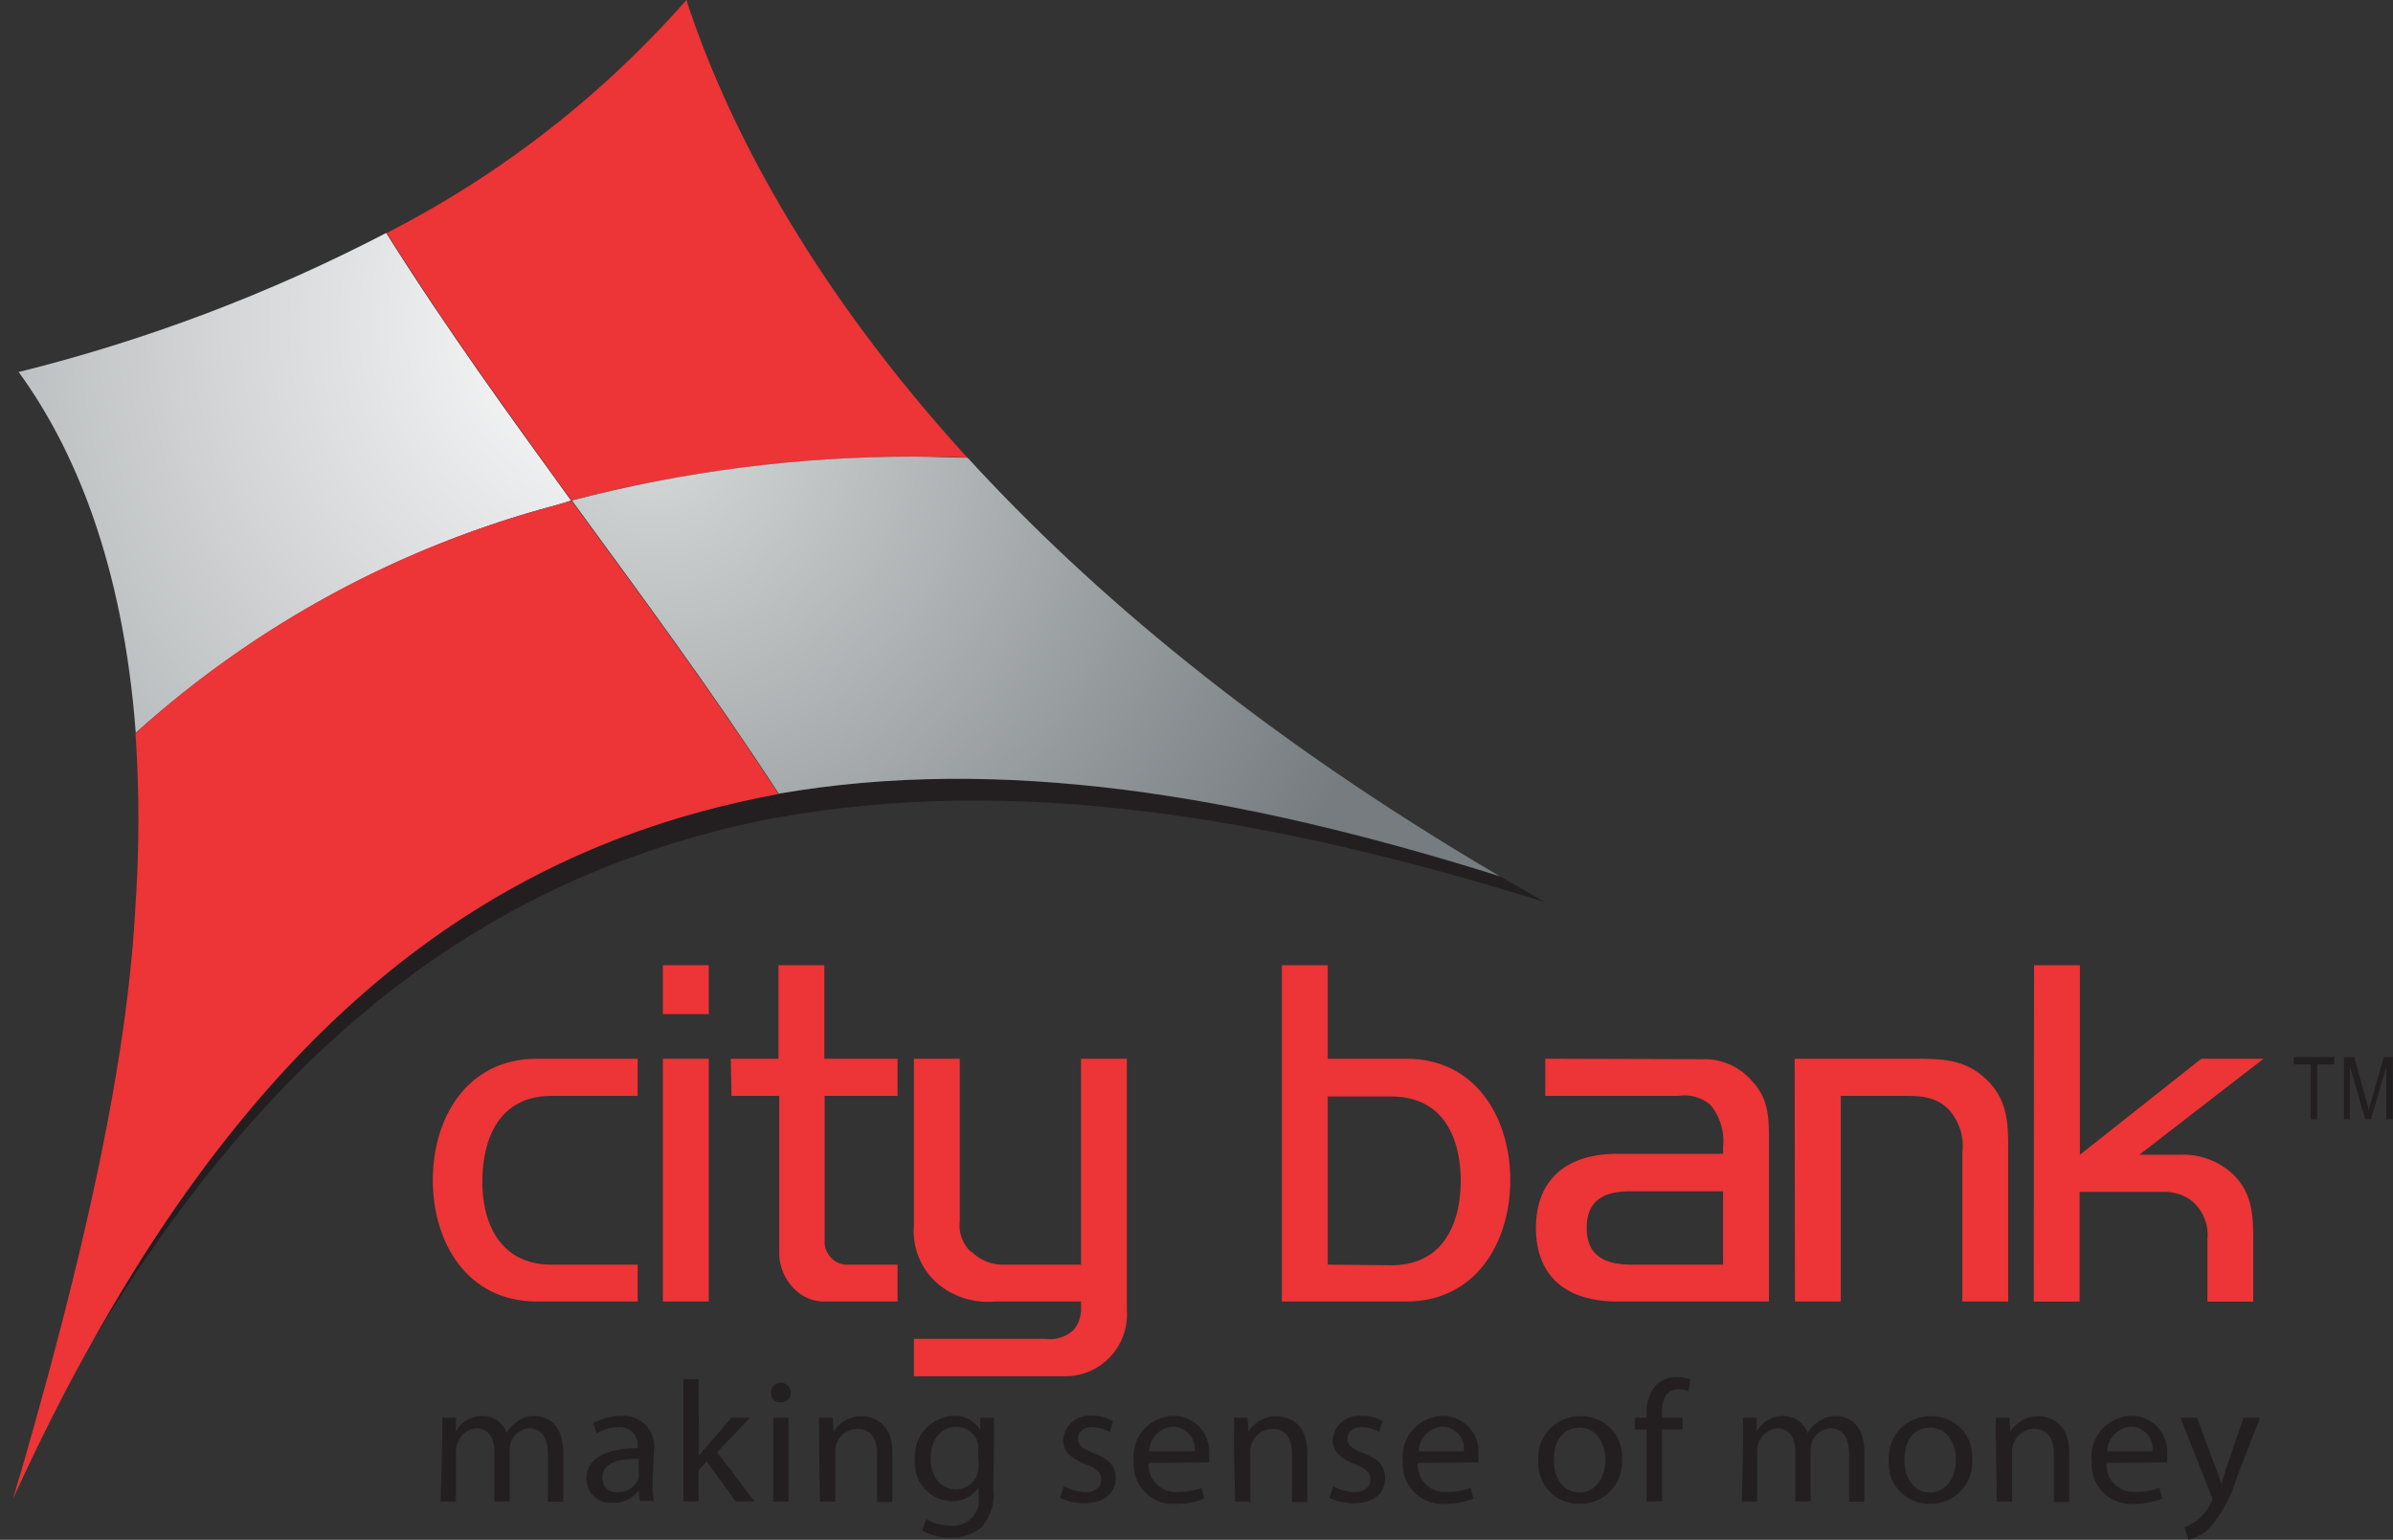
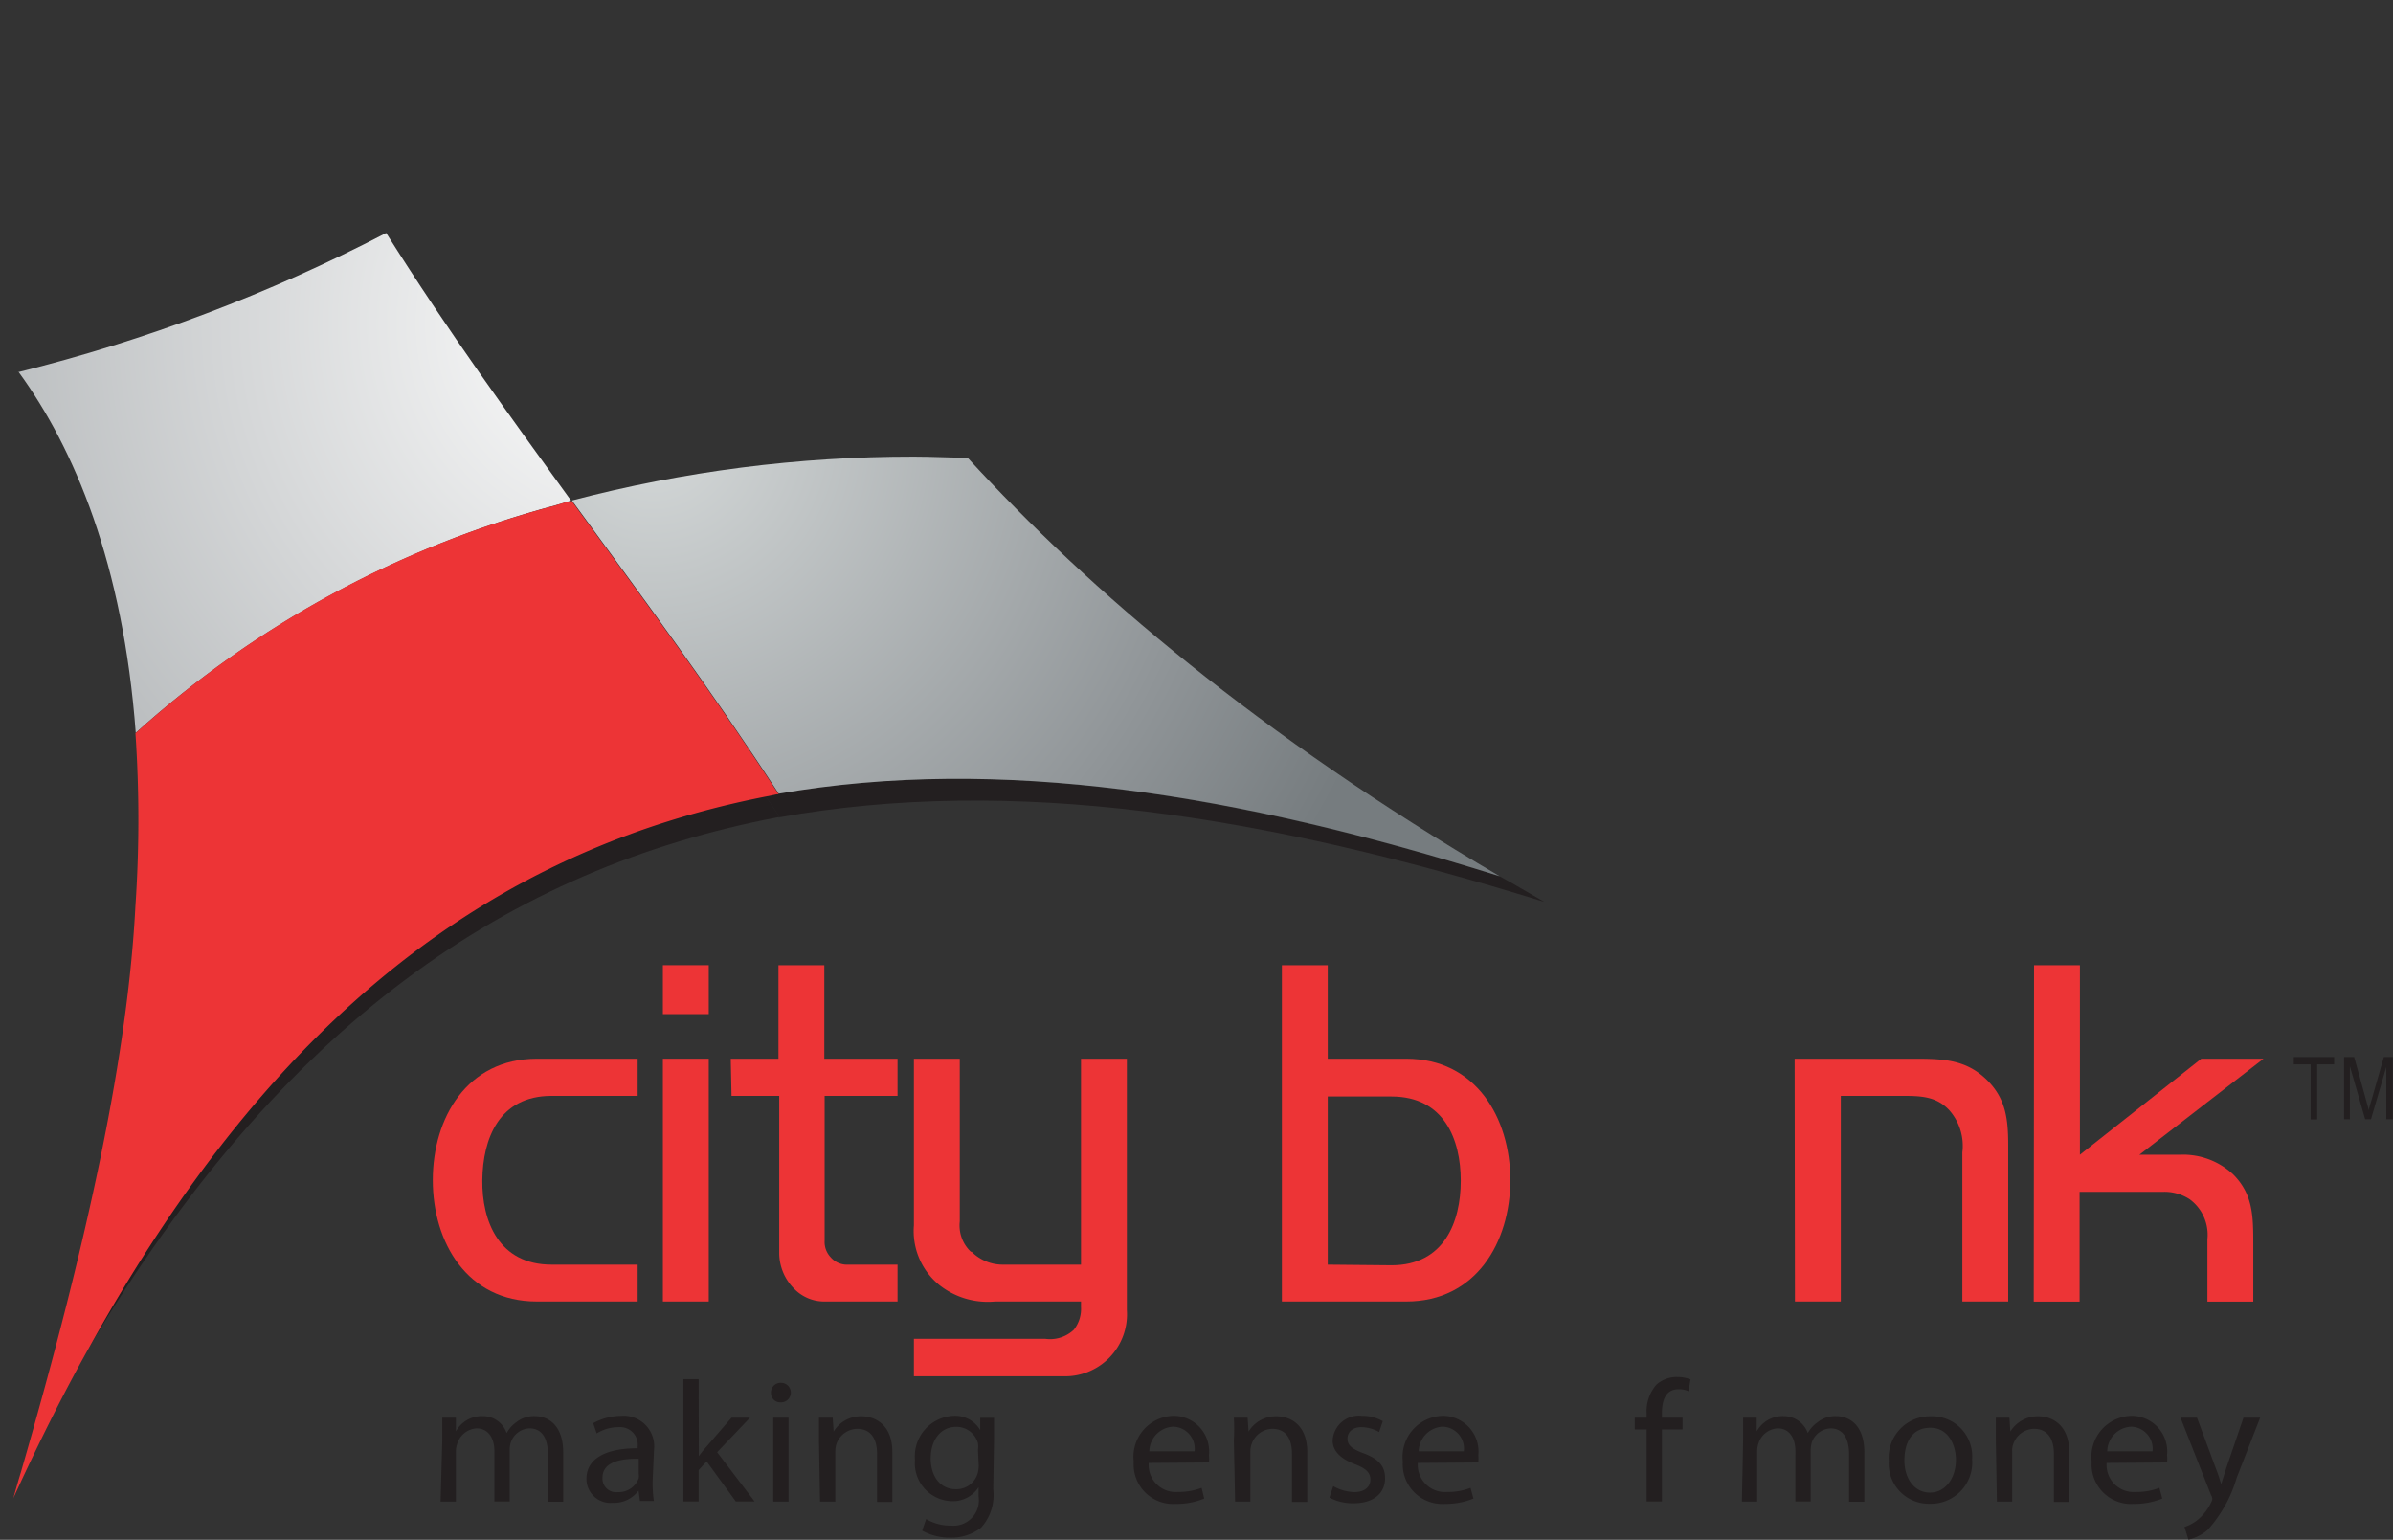
<svg xmlns="http://www.w3.org/2000/svg" id="Layer_1" data-name="Layer 1" viewBox="0 0 156.53 100.73">
  <rect x="0" y="0" width="156.53" height="100.73" fill="#333333" stroke="none" />
  <defs>
    <style>.cls-1{fill:none;}.cls-2{clip-path:url(#clip-path);}.cls-3{fill:#ed3436;}.cls-4{fill:#231f20;}.cls-5{clip-path:url(#clip-path-3);}.cls-6{fill:url(#radial-gradient);}.cls-7{fill:#d0d4d4;}.cls-8{clip-path:url(#clip-path-5);}.cls-9{fill:url(#radial-gradient-2);}</style>
    <clipPath id="clip-path" transform="translate(-1598.29 -866.36)">
      <rect class="cls-1" x="1579.46" y="819.14" width="195" height="195" />
    </clipPath>
    <clipPath id="clip-path-3" transform="translate(-1598.29 -866.36)">
      <path class="cls-1" d="M1599.52,890.71c3.64,5,6.82,12.53,7.65,23.59a66.84,66.84,0,0,1,27.47-14.89c.35-.09.69-.2,1-.31h0c-4-5.53-8-11-12.09-17.5a109,109,0,0,1-24.09,9.11" />
    </clipPath>
    <radialGradient id="radial-gradient" cx="-2.25" cy="2.7" r="0.16" gradientTransform="matrix(0, -594.66, -594.66, 0, 3233.76, -418.18)" gradientUnits="userSpaceOnUse">
      <stop offset="0" stop-color="#fff" />
      <stop offset="0.72" stop-color="#909598" />
      <stop offset="1" stop-color="#767c7f" />
    </radialGradient>
    <clipPath id="clip-path-5" transform="translate(-1598.29 -866.36)">
      <path class="cls-1" d="M1649.12,918.3h0m-13.42-19.2c4.63,6.35,9,12.22,13.53,19.18h0c14.44-2.5,30,0,47.16,5.4h0c-15.65-9.18-26.83-18.66-34.81-27.38-1.16,0-2.33-.07-3.51-.07a88.15,88.15,0,0,0-22.37,2.87" />
    </clipPath>
    <radialGradient id="radial-gradient-2" cx="-4.37" cy="5.17" r="0.16" gradientTransform="matrix(0, -304.09, -304.09, 0, 3251.11, -444.12)" gradientUnits="userSpaceOnUse">
      <stop offset="0" stop-color="#d5d9d9" />
      <stop offset="0.72" stop-color="#909598" />
      <stop offset="1" stop-color="#767c7f" />
    </radialGradient>
  </defs>
  <g class="cls-2">
    <g class="cls-2">
      <path class="cls-3" d="M1640,938.05h-5.63c-3.45,0-4.5,2.82-4.53,5.51s1.08,5.53,4.53,5.53H1640v2.41h-6.6c-4.56,0-6.8-3.87-6.8-7.94s2.24-7.94,6.8-7.94h6.6Z" transform="translate(-1598.29 -866.36)" />
      <path class="cls-3" d="M1641.65,929.5h3v3.2h-3Zm3,22h-3V935.62h3Z" transform="translate(-1598.29 -866.36)" />
      <path class="cls-3" d="M1646.09,935.62h3.12V929.5h3v6.12H1657v2.43h-4.77v9.49a1.45,1.45,0,0,0,.4,1.07,1.41,1.41,0,0,0,1.15.48H1657v2.41h-4.74a2.74,2.74,0,0,1-2-.81,3.33,3.33,0,0,1-1-2.31V938.05h-3.12Z" transform="translate(-1598.29 -866.36)" />
      <path class="cls-3" d="M1661.83,948.23a2.88,2.88,0,0,0,2.1.86H1669V935.62h3v16.45a4.05,4.05,0,0,1-4.21,4.32h-9.72v-2.45h8.58a2.27,2.27,0,0,0,1.88-.59,2.2,2.2,0,0,0,.47-1.51v-.34h-5.62a5.11,5.11,0,0,1-3.65-1.08,4.55,4.55,0,0,1-1.66-3.9v-10.9h3v10.64a2.37,2.37,0,0,0,.74,2" transform="translate(-1598.29 -866.36)" />
      <path class="cls-3" d="M1685.14,949.09v-11h4.17c3.45,0,4.53,2.82,4.53,5.51s-1.08,5.53-4.53,5.53Zm5.14,2.41c4.55,0,6.8-3.87,6.8-7.94s-2.25-7.94-6.8-7.94h-5.14V929.5h-3v22Z" transform="translate(-1598.29 -866.36)" />
-       <path class="cls-3" d="M1711,944.29v4.8h-6c-2,0-2.92-.79-2.92-2.4s.88-2.4,2.84-2.4Zm-11.63-8.67v2.43h8.71a2.6,2.6,0,0,1,2.11.61,3.73,3.73,0,0,1,.81,2.73v.45h-6.92c-3.31,0-5.32,1.67-5.32,4.85s2,4.81,5.32,4.81H1714V941.11c0-1.6,0-2.83-1.08-4a4.09,4.09,0,0,0-3.19-1.46Z" transform="translate(-1598.29 -866.36)" />
      <path class="cls-3" d="M1715.68,935.62h7.39c2.11,0,3.77-.06,5.26,1.46,1.19,1.22,1.32,2.55,1.32,4.27V951.5h-3v-9.75a3.52,3.52,0,0,0-.85-2.76c-.85-.91-1.85-.94-3.1-.94h-4V951.5h-3Z" transform="translate(-1598.29 -866.36)" />
      <path class="cls-3" d="M1731.34,929.5h3v12.4l7.94-6.28h4.07l-8.12,6.28h2.63a4.8,4.8,0,0,1,3.5,1.28c1.29,1.29,1.32,2.69,1.32,4.54v3.79h-3v-4.08a2.88,2.88,0,0,0-1.15-2.61,3,3,0,0,0-1.79-.49h-5.42v7.18h-3Z" transform="translate(-1598.29 -866.36)" />
      <path class="cls-4" d="M1648.38,918.45l.74-.15c14.48-2.53,30.07,0,47.26,5.38,1,.54,1.93,1.11,2.93,1.68-18.29-5.68-34.77-8.28-50.13-5.52l.12,0c-.3-.46-.61-.92-.92-1.37" transform="translate(-1598.29 -866.36)" />
      <path class="cls-4" d="M1648.38,918.45c.31.45.62.91.92,1.37l-.12,0c-17.6,3.36-32.42,13.45-45.09,34.72,12.29-22.2,26.85-32.68,44.29-36.11" transform="translate(-1598.29 -866.36)" />
-       <path class="cls-3" d="M1635.68,899.1h0c-4-5.53-8-11-12.09-17.5a66.42,66.42,0,0,0,19.6-15.24c2,6.17,6.82,17.27,18.37,29.93a90,90,0,0,0-25.9,2.81" transform="translate(-1598.29 -866.36)" />
    </g>
    <g class="cls-5">
      <rect class="cls-6" x="1600.59" y="879.26" width="34.04" height="37.39" transform="translate(-938.95 1614.22) rotate(-87.84)" />
    </g>
    <g class="cls-2">
      <path class="cls-7" d="M1635.65,899.12l-.05,0,.05,0" transform="translate(-1598.29 -866.36)" />
    </g>
    <g class="cls-8">
      <rect class="cls-9" x="1651.19" y="879.11" width="29.71" height="61.68" transform="translate(-904.33 1674.16) rotate(-87.84)" />
    </g>
    <g class="cls-2">
      <path class="cls-3" d="M1607.17,914.31a66.12,66.12,0,0,1,27.47-14.89c.32-.1.64-.21,1-.28l.05,0,0,0c4.63,6.35,9,12.22,13.53,19.18l-.11,0-.74.15c-17.44,3.43-32,13.91-44.29,36.11-1.68,3-3.32,6.29-4.92,9.79.17-.58.32-1.14.5-1.71,4.54-15.71,7-27.58,7.49-37.06a83,83,0,0,0,0-11.27" transform="translate(-1598.29 -866.36)" />
      <path class="cls-4" d="M1627.22,960.59c0-.56,0-1,0-1.49h.89l0,.9h0a1.93,1.93,0,0,1,1.76-1,1.63,1.63,0,0,1,1.56,1.11h0a2.1,2.1,0,0,1,.63-.71,1.86,1.86,0,0,1,1.23-.4c.75,0,1.84.48,1.84,2.38v3.22h-1V961.5c0-1.07-.4-1.7-1.21-1.7a1.34,1.34,0,0,0-1.21.9,1.57,1.57,0,0,0-.08.49v3.39h-1V961.3c0-.87-.4-1.5-1.17-1.5a1.42,1.42,0,0,0-1.26,1,1.64,1.64,0,0,0-.09.5v3.29h-1Z" transform="translate(-1598.29 -866.36)" />
      <path class="cls-4" d="M1640.07,962.74a1,1,0,0,1,0,.32,1.39,1.39,0,0,1-1.37.91.89.89,0,0,1-1-.94c0-1.07,1.26-1.26,2.37-1.24Zm1-1.53a2,2,0,0,0-2.13-2.23,3.91,3.91,0,0,0-1.85.48l.23.67a2.71,2.71,0,0,1,1.46-.41A1.15,1.15,0,0,1,1640,961v.1c-2.14,0-3.35.71-3.35,2a1.57,1.57,0,0,0,1.71,1.57,2,2,0,0,0,1.7-.8h0l.09.68h.91a8.47,8.47,0,0,1-.08-1.3Z" transform="translate(-1598.29 -866.36)" />
      <path class="cls-4" d="M1644,961.62h0a7.26,7.26,0,0,1,.49-.61l1.65-1.91h1.21l-2.15,2.26,2.45,3.22h-1.23l-1.91-2.62-.52.57v2.05h-1v-8h1Z" transform="translate(-1598.29 -866.36)" />
      <path class="cls-4" d="M1648.87,959.1h1v5.49h-1Zm.48-1a.61.61,0,0,1-.63-.63.63.63,0,0,1,.66-.65.64.64,0,1,1,0,1.28Z" transform="translate(-1598.29 -866.36)" />
      <path class="cls-4" d="M1651.86,960.59c0-.56,0-1,0-1.49h.9l.06.91h0a2.07,2.07,0,0,1,1.84-1c.77,0,2,.46,2,2.34v3.26h-1v-3.15c0-.88-.34-1.63-1.3-1.63a1.47,1.47,0,0,0-1.36,1,1.66,1.66,0,0,0-.07.47v3.29h-1Z" transform="translate(-1598.29 -866.36)" />
      <path class="cls-4" d="M1662.31,962.24a1.91,1.91,0,0,1-.08.54,1.45,1.45,0,0,1-1.41,1c-1.07,0-1.65-.9-1.65-2,0-1.28.69-2.08,1.67-2.08a1.46,1.46,0,0,1,1.42,1.07,1.52,1.52,0,0,1,0,.44Zm1-1.63c0-.66,0-1.11,0-1.5h-.9l0,.81h0a1.89,1.89,0,0,0-1.73-.94,2.65,2.65,0,0,0-2.54,2.89,2.48,2.48,0,0,0,2.38,2.69,2,2,0,0,0,1.78-.91h0v.6a1.66,1.66,0,0,1-1.8,1.91,3.11,3.11,0,0,1-1.63-.43l-.26.76a3.71,3.71,0,0,0,1.86.46,3.14,3.14,0,0,0,2-.66,3.18,3.18,0,0,0,.79-2.51Z" transform="translate(-1598.29 -866.36)" />
-       <path class="cls-4" d="M1667.88,963.58a3.12,3.12,0,0,0,1.36.39c.72,0,1.08-.36,1.08-.82s-.3-.73-1-1c-1-.38-1.49-.9-1.49-1.56a1.72,1.72,0,0,1,1.92-1.61,2.59,2.59,0,0,1,1.35.35l-.23.71a2.4,2.4,0,0,0-1.15-.32c-.59,0-.92.33-.92.76s.33.67,1,.93c1,.36,1.47.83,1.47,1.65,0,1-.77,1.64-2.07,1.64a3.38,3.38,0,0,1-1.58-.37Z" transform="translate(-1598.29 -866.36)" />
      <path class="cls-4" d="M1673.47,961.3a1.64,1.64,0,0,1,1.56-1.61,1.44,1.44,0,0,1,1.4,1.61Zm3.9.73a2,2,0,0,0,0-.47,2.33,2.33,0,0,0-2.3-2.58,2.68,2.68,0,0,0-2.62,3,2.58,2.58,0,0,0,2.75,2.76,4.73,4.73,0,0,0,1.86-.35l-.17-.7a4.21,4.21,0,0,1-1.56.27,1.77,1.77,0,0,1-1.9-1.9Z" transform="translate(-1598.29 -866.36)" />
      <path class="cls-4" d="M1679,960.59a13.87,13.87,0,0,0,0-1.49h.9l.06.91h0a2.09,2.09,0,0,1,1.84-1c.79,0,2,.46,2,2.34v3.26h-1v-3.15c0-.88-.32-1.63-1.29-1.63a1.46,1.46,0,0,0-1.35,1,1.36,1.36,0,0,0-.08.47v3.29h-1Z" transform="translate(-1598.29 -866.36)" />
      <path class="cls-4" d="M1685.5,963.58a3,3,0,0,0,1.36.39c.72,0,1.07-.36,1.07-.82s-.3-.73-1-1c-1-.38-1.47-.9-1.47-1.56a1.72,1.72,0,0,1,1.92-1.61,2.69,2.69,0,0,1,1.36.35l-.24.71a2.4,2.4,0,0,0-1.15-.32c-.6,0-.92.33-.92.76s.32.67,1,.93c1,.36,1.46.83,1.46,1.65,0,1-.77,1.64-2.07,1.64a3.31,3.31,0,0,1-1.57-.37Z" transform="translate(-1598.29 -866.36)" />
      <path class="cls-4" d="M1691.09,961.3a1.65,1.65,0,0,1,1.56-1.61,1.43,1.43,0,0,1,1.39,1.61Zm3.9.73a3.73,3.73,0,0,0,0-.47,2.34,2.34,0,0,0-2.31-2.58,2.69,2.69,0,0,0-2.63,3,2.59,2.59,0,0,0,2.76,2.76,4.81,4.81,0,0,0,1.86-.35l-.19-.7a4,4,0,0,1-1.53.27,1.78,1.78,0,0,1-1.92-1.9Z" transform="translate(-1598.29 -866.36)" />
-       <path class="cls-4" d="M1701.6,964c-1,0-1.67-.91-1.67-2.1s.52-2.14,1.7-2.14,1.67,1.17,1.67,2.09c0,1.25-.72,2.15-1.7,2.15Zm0,.73a2.71,2.71,0,0,0,2.78-2.91,2.62,2.62,0,0,0-2.69-2.81,2.7,2.7,0,0,0-2.77,2.92,2.62,2.62,0,0,0,2.68,2.8" transform="translate(-1598.29 -866.36)" />
      <path class="cls-4" d="M1706,964.58v-4.71h-.78v-.77h.78v-.25a2.64,2.64,0,0,1,.65-1.92,2,2,0,0,1,1.35-.49,2.32,2.32,0,0,1,.87.16l-.13.77a1.51,1.51,0,0,0-.65-.13c-.86,0-1.09.74-1.09,1.59v.27h1.35v.77H1707v4.71Z" transform="translate(-1598.29 -866.36)" />
      <path class="cls-4" d="M1712.31,960.59c0-.56,0-1,0-1.49h.89l0,.9h0a1.93,1.93,0,0,1,1.77-1,1.66,1.66,0,0,1,1.57,1.11h0a2.12,2.12,0,0,1,.64-.71,1.85,1.85,0,0,1,1.22-.4c.76,0,1.84.48,1.84,2.38v3.22h-1V961.5c0-1.07-.41-1.7-1.22-1.7a1.36,1.36,0,0,0-1.21.9,1.93,1.93,0,0,0-.08.49v3.39h-1V961.3c0-.87-.39-1.5-1.16-1.5a1.39,1.39,0,0,0-1.26,1,1.64,1.64,0,0,0-.08.5v3.29h-1Z" transform="translate(-1598.29 -866.36)" />
      <path class="cls-4" d="M1724.52,964c-1,0-1.66-.91-1.66-2.1s.5-2.14,1.7-2.14,1.67,1.17,1.67,2.09c0,1.25-.73,2.15-1.68,2.15Zm0,.73a2.7,2.7,0,0,0,2.77-2.91,2.62,2.62,0,0,0-2.69-2.81,2.7,2.7,0,0,0-2.76,2.92,2.62,2.62,0,0,0,2.68,2.8" transform="translate(-1598.29 -866.36)" />
      <path class="cls-4" d="M1728.84,960.59c0-.56,0-1,0-1.49h.89l.06.91h0a2.1,2.1,0,0,1,1.85-1c.77,0,2,.46,2,2.34v3.26h-1v-3.15c0-.88-.35-1.63-1.3-1.63a1.46,1.46,0,0,0-1.36,1,1.16,1.16,0,0,0-.07.47v3.29h-1Z" transform="translate(-1598.29 -866.36)" />
      <path class="cls-4" d="M1736.13,961.3a1.64,1.64,0,0,1,1.57-1.61,1.44,1.44,0,0,1,1.39,1.61Zm3.91.73a2,2,0,0,0,0-.47,2.33,2.33,0,0,0-2.3-2.58,2.68,2.68,0,0,0-2.63,3,2.58,2.58,0,0,0,2.74,2.76,4.85,4.85,0,0,0,1.88-.35l-.19-.7a4.05,4.05,0,0,1-1.54.27,1.77,1.77,0,0,1-1.91-1.9Z" transform="translate(-1598.29 -866.36)" />
      <path class="cls-4" d="M1742,959.1l1.21,3.26c.14.34.28.78.37,1.09h0l.36-1.13,1.1-3.22h1.09l-1.53,3.92a8.77,8.77,0,0,1-1.92,3.44,3,3,0,0,1-1.24.62l-.26-.83a2.66,2.66,0,0,0,.89-.49,3.23,3.23,0,0,0,.85-1.11.57.57,0,0,0,.08-.23.44.44,0,0,0-.08-.25l-2-5.07Z" transform="translate(-1598.29 -866.36)" />
      <polygon class="cls-4" points="151.14 73.23 151.14 69.63 150.04 69.63 150.04 69.15 152.68 69.15 152.68 69.63 151.57 69.63 151.57 73.23 151.14 73.23" />
      <path class="cls-4" d="M1751.62,939.58v-4.07h.66l.8,2.89.16.59c0-.14.09-.36.17-.65l.81-2.83h.59v4.07h-.43v-3.42l-1,3.42H1753l-1-3.47v3.47Z" transform="translate(-1598.29 -866.36)" />
    </g>
  </g>
</svg>